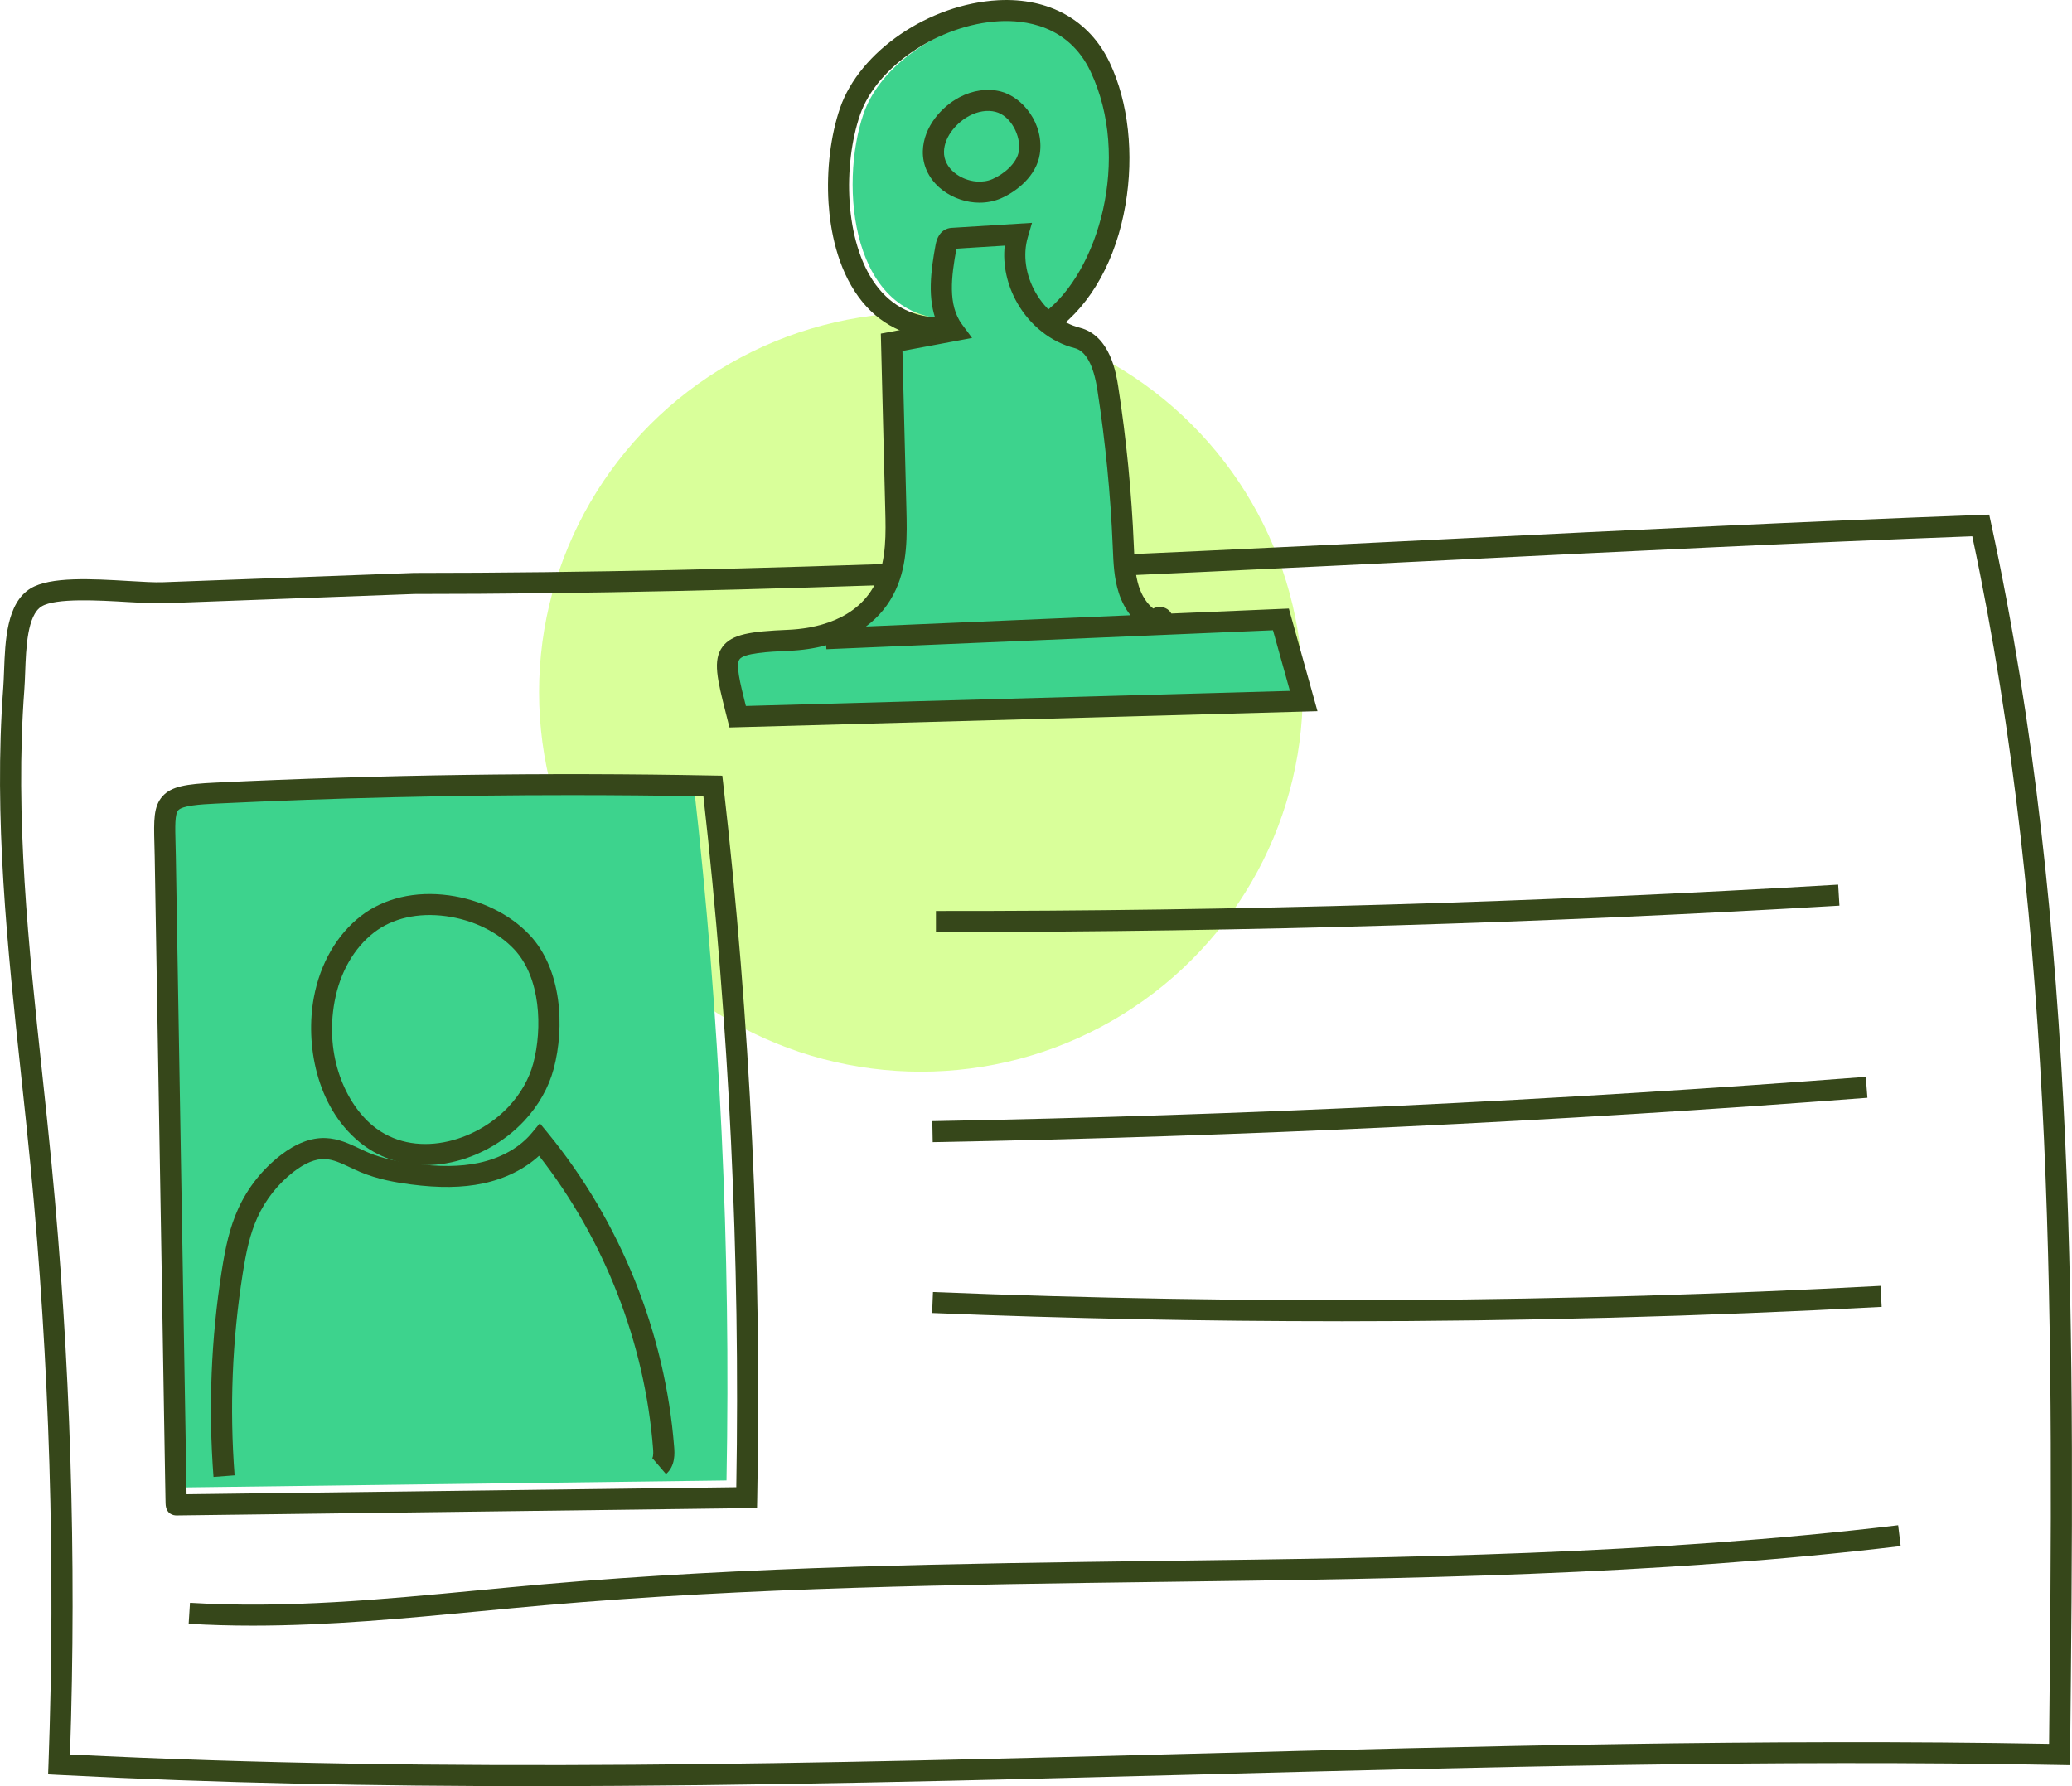
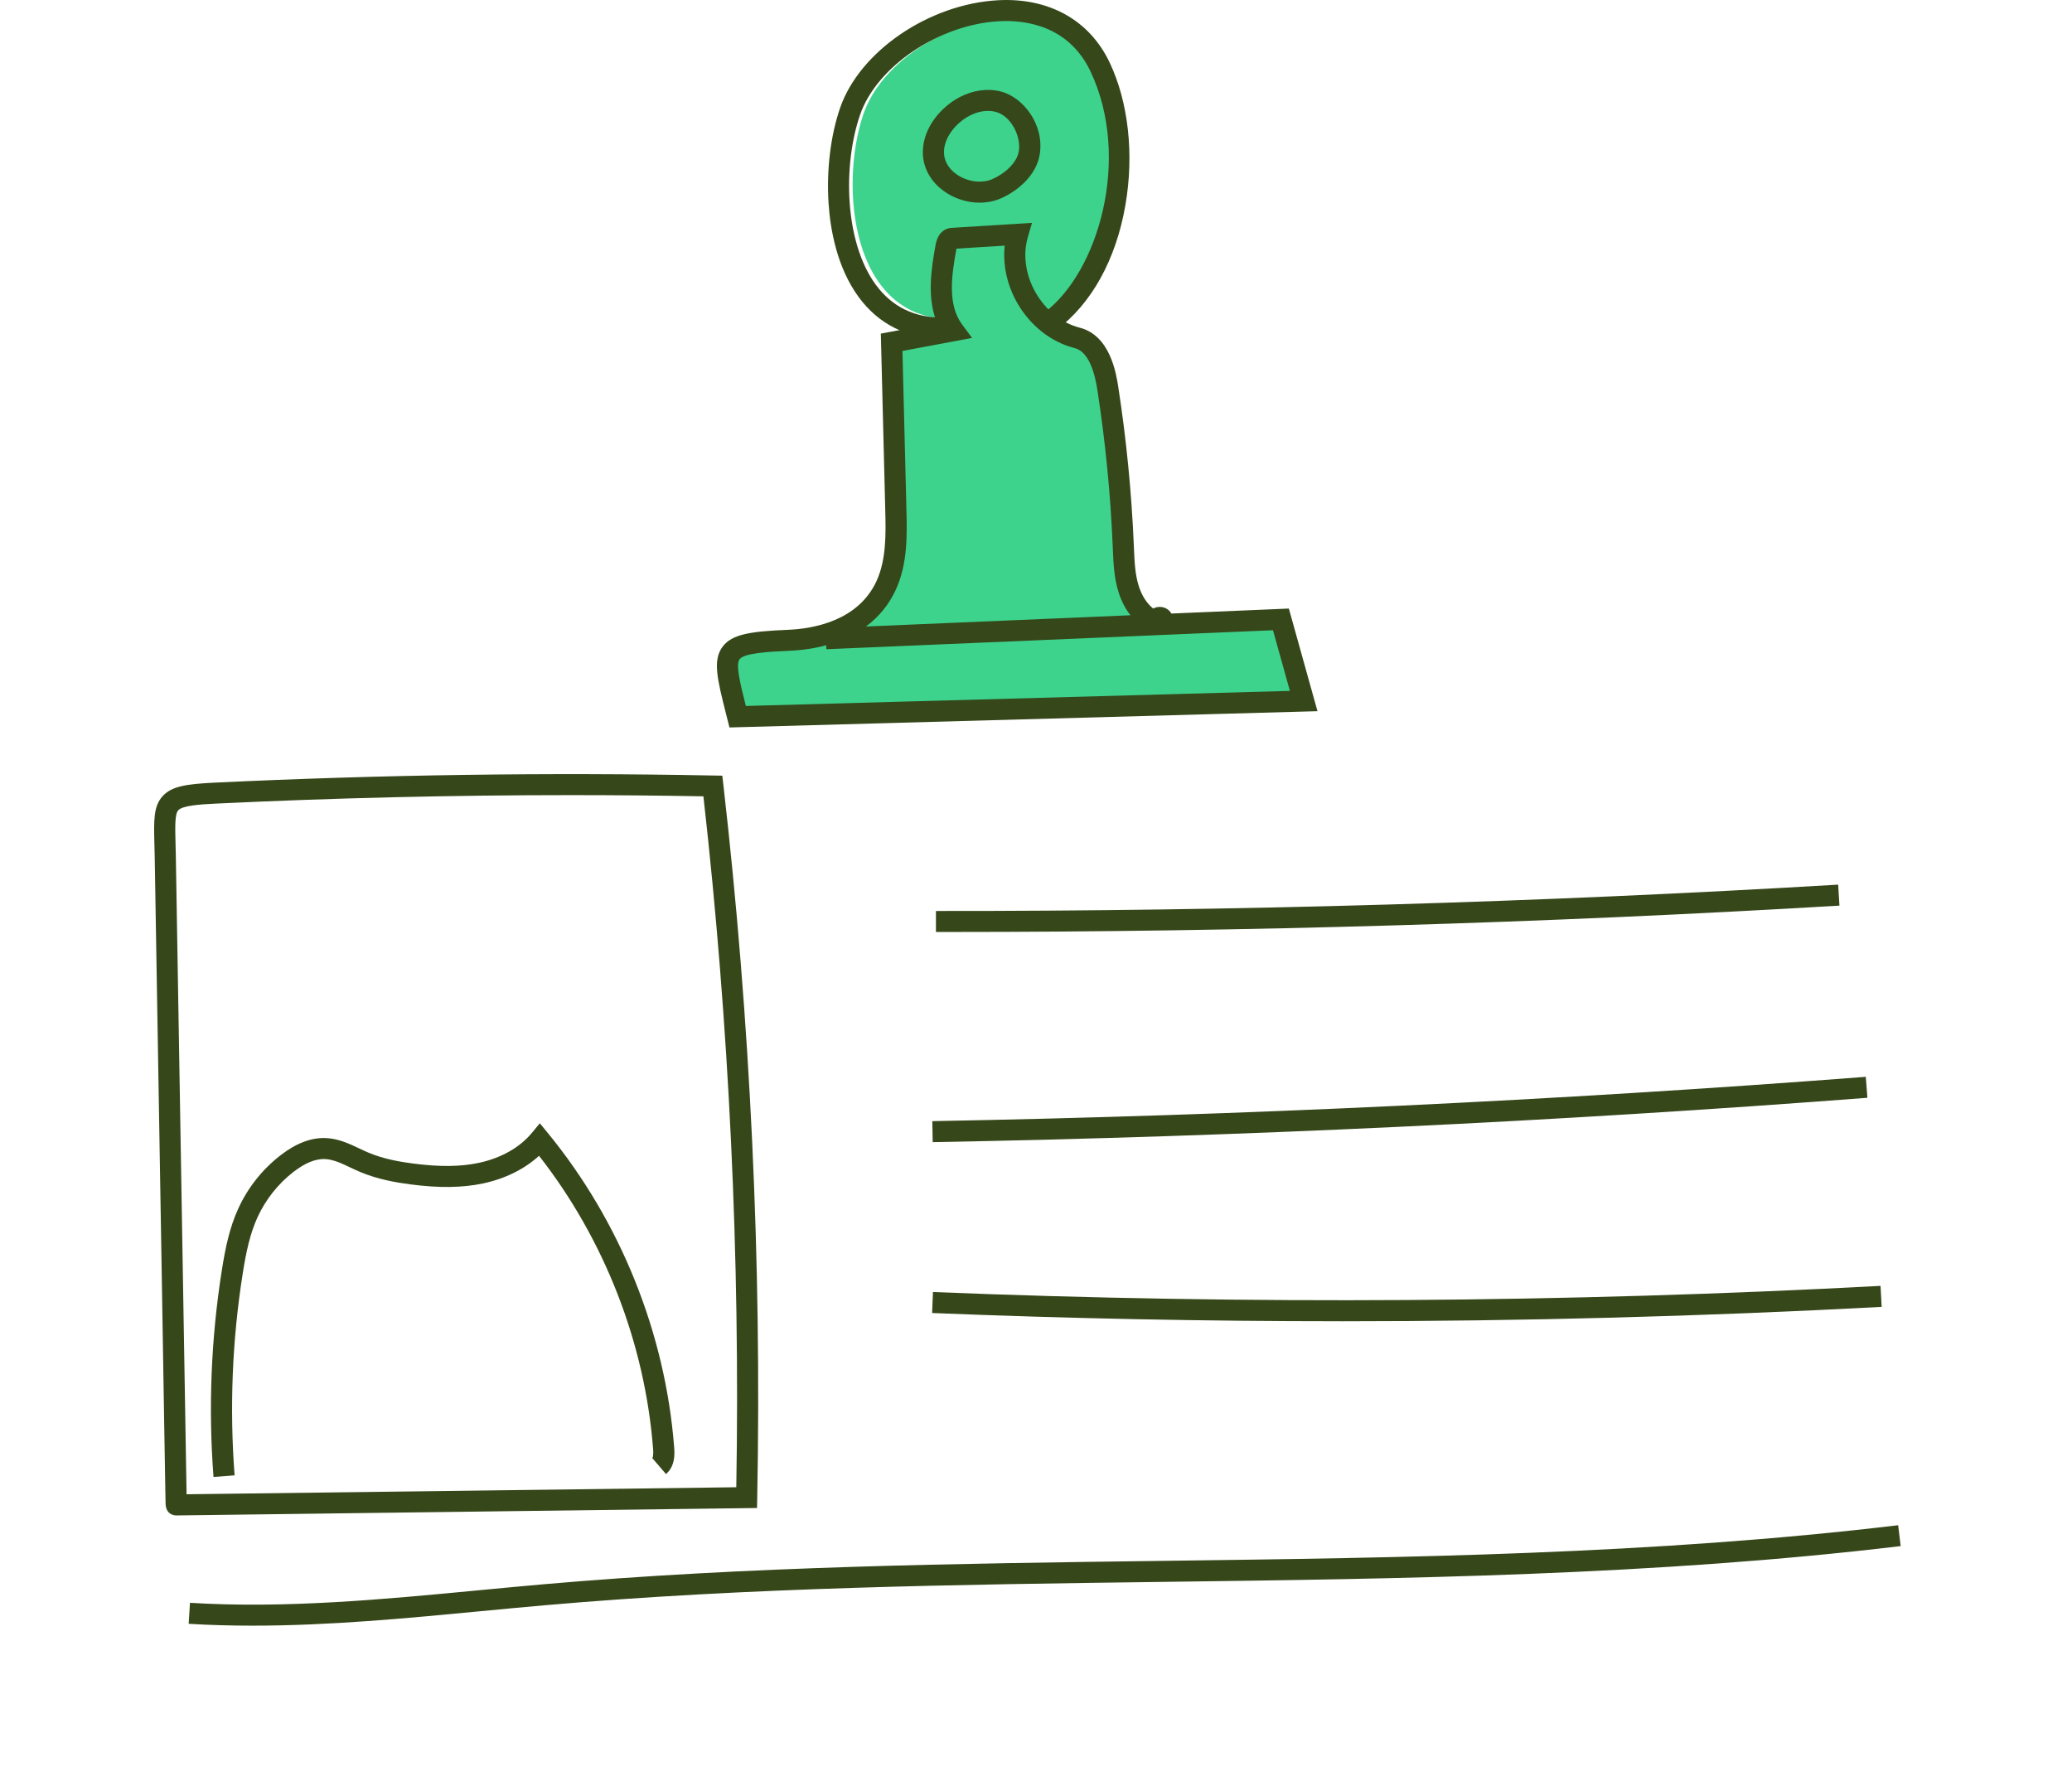
<svg xmlns="http://www.w3.org/2000/svg" width="116" height="100" viewBox="0 0 116 100" fill="none">
  <g clip-path="url(#clip0_138_315)">
    <g filter="url(#filter0_f_138_315)">
-       <ellipse cx="51.558" cy="38.75" rx="21.378" ry="21.25" fill="#C9FF6F" fill-opacity="0.7" />
-     </g>
+       </g>
    <path fill-rule="evenodd" clip-rule="evenodd" d="M53.339 17.856C47.634 17.956 46.966 10.359 48.346 6.367C50 1.584 58.954 -1.627 61.628 4.022C63.533 8.048 62.718 14.731 58.963 17.51C57.053 17.598 55.251 17.822 53.339 17.855V17.856Z" fill="#3DD38D" />
-     <path fill-rule="evenodd" clip-rule="evenodd" d="M9.841 83.283C20.118 83.15 30.395 83.019 40.673 82.886C40.918 69.903 40.307 56.903 38.846 44.001C29.886 43.826 20.921 43.956 11.97 44.391C8.91 44.539 9.198 44.861 9.249 47.852C9.288 50.15 9.326 52.449 9.364 54.747C9.44 59.266 9.515 63.783 9.59 68.302C9.611 69.55 9.831 83.283 9.841 83.283Z" fill="#3DD38D" />
-     <path d="M29.993 100C21.074 100 12.143 99.832 3.275 99.372L2.694 99.341L2.715 98.763C3.12 87.615 2.78 76.334 1.705 65.231C1.542 63.545 1.358 61.828 1.179 60.166C0.421 53.088 -0.362 45.769 0.181 38.521C0.202 38.238 0.214 37.915 0.227 37.574C0.29 35.878 0.366 33.77 1.707 32.946C2.81 32.269 5.155 32.407 7.224 32.529C7.966 32.573 8.666 32.614 9.111 32.597L23.177 32.077C42.628 32.077 62.473 31.098 81.666 30.15C91.245 29.677 101.15 29.189 110.869 28.828L111.365 28.81L111.469 29.292C116.385 51.981 116.135 75.496 115.893 98.235L115.887 98.828L115.291 98.817C99.152 98.508 82.73 98.939 66.848 99.356C54.732 99.673 42.375 99.998 29.993 99.998V100ZM3.918 98.227C24.864 99.283 46.189 98.724 66.817 98.182C82.516 97.77 98.744 97.344 114.717 97.632C114.954 75.303 115.155 52.239 110.417 30.024C100.864 30.382 91.137 30.862 81.725 31.327C62.522 32.275 42.666 33.254 23.189 33.255L9.156 33.775C8.653 33.794 7.959 33.753 7.155 33.706C5.546 33.611 3.114 33.468 2.33 33.95C1.526 34.443 1.459 36.278 1.41 37.619C1.397 37.972 1.385 38.305 1.362 38.611C0.827 45.754 1.604 53.019 2.357 60.044C2.535 61.708 2.719 63.428 2.883 65.121C3.945 76.082 4.294 87.216 3.919 98.227H3.918Z" fill="#36471A" />
    <path d="M9.866 84.843C9.756 84.843 9.284 84.805 9.27 84.167L9.264 83.878C9.259 83.627 9.252 83.265 9.245 82.816C9.23 81.92 9.208 80.679 9.186 79.305C9.14 76.556 9.087 73.268 9.051 71.117L8.735 52.377C8.71 50.905 8.685 49.432 8.661 47.96C8.656 47.706 8.65 47.469 8.644 47.251C8.61 45.936 8.59 45.142 9.101 44.577C9.603 44.022 10.413 43.894 12.041 43.816C21.297 43.373 30.677 43.239 39.92 43.418L40.438 43.427L40.497 43.939C42.01 57.142 42.647 70.573 42.393 83.859L42.382 84.428L9.872 84.844C9.872 84.844 9.869 84.844 9.866 84.844V84.843ZM31.97 44.516C25.346 44.516 18.691 44.674 12.098 44.99C11.198 45.033 10.217 45.1 9.98 45.363C9.785 45.578 9.802 46.267 9.827 47.22C9.833 47.441 9.839 47.68 9.844 47.939C9.869 49.411 9.894 50.884 9.918 52.356L10.234 71.097C10.289 74.418 10.407 81.587 10.445 83.659L41.221 83.266C41.443 70.39 40.824 57.381 39.38 44.583C36.919 44.538 34.447 44.516 31.972 44.516H31.97Z" fill="#36471A" />
-     <path d="M23.821 65.231C22.433 65.231 21.142 64.783 20.106 63.925C17.688 61.924 17.091 58.424 17.571 55.842C17.925 53.944 18.862 52.322 20.212 51.278C21.502 50.279 23.25 49.871 25.132 50.127C26.905 50.369 28.553 51.178 29.654 52.349C31.451 54.26 31.624 57.489 30.998 59.84C30.72 60.886 30.148 61.894 29.349 62.753C28.201 63.985 26.603 64.852 24.967 65.132C24.58 65.198 24.198 65.231 23.823 65.231H23.821ZM18.734 56.056C18.154 59.171 19.386 61.798 20.863 63.02C23.172 64.93 26.614 63.953 28.48 61.952C29.15 61.234 29.624 60.398 29.854 59.538C30.379 57.566 30.269 54.726 28.789 53.152C27.871 52.175 26.479 51.497 24.971 51.292C23.407 51.08 21.975 51.404 20.939 52.207C19.818 53.074 19.035 54.441 18.735 56.056H18.734Z" fill="#36471A" />
    <path d="M54.835 11.346C54.747 11.346 54.66 11.342 54.572 11.335C53.843 11.278 53.117 10.969 52.581 10.491C51.97 9.944 51.645 9.222 51.665 8.455C51.7 7.099 52.723 5.965 53.72 5.442C54.463 5.053 55.274 4.936 56.004 5.115C57.256 5.422 58.47 6.94 58.212 8.629C58.026 9.844 56.921 10.723 56.031 11.107C55.666 11.265 55.257 11.346 54.836 11.346H54.835ZM54.273 6.482C53.603 6.833 52.872 7.61 52.848 8.485C52.823 9.43 53.772 10.091 54.667 10.162C54.988 10.188 55.297 10.141 55.56 10.027C56.2 9.751 56.937 9.141 57.042 8.451C57.167 7.634 56.605 6.473 55.721 6.257C55.274 6.147 54.759 6.227 54.273 6.482Z" fill="#36471A" />
    <path d="M11.953 82.689C11.659 78.84 11.815 74.955 12.415 71.141C12.623 69.817 12.86 68.721 13.334 67.676C13.867 66.502 14.689 65.465 15.713 64.674C16.579 64.005 17.427 63.682 18.238 63.716C18.943 63.744 19.543 64.028 20.123 64.302C20.296 64.384 20.46 64.462 20.625 64.531C21.487 64.896 22.424 65.052 23.145 65.144C24.61 65.335 25.771 65.323 26.795 65.107C28.034 64.846 29.087 64.254 29.763 63.442L30.222 62.889L30.678 63.444C34.738 68.402 37.246 74.642 37.742 81.018C37.767 81.333 37.824 82.071 37.285 82.527L36.517 81.632C36.53 81.62 36.596 81.541 36.562 81.107C36.103 75.19 33.843 69.395 30.178 64.709C29.361 65.456 28.271 65.996 27.041 66.257C25.882 66.501 24.594 66.519 22.992 66.311C22.197 66.207 21.157 66.034 20.162 65.614C19.975 65.535 19.793 65.448 19.615 65.365C19.12 65.13 18.654 64.91 18.19 64.891C17.667 64.87 17.078 65.109 16.439 65.603C15.568 66.276 14.868 67.16 14.413 68.159C13.993 69.084 13.778 70.094 13.585 71.324C12.998 75.048 12.847 78.842 13.134 82.6L11.954 82.69L11.953 82.689Z" fill="#36471A" />
    <path d="M53.165 52.178C52.908 52.178 52.655 52.178 52.398 52.178V51.002C69.171 51.017 86.165 50.522 102.909 49.528L102.98 50.703C86.469 51.682 69.713 52.178 53.166 52.178H53.165Z" fill="#36471A" />
    <path d="M52.217 63.945L52.195 62.769C69.558 62.45 87.141 61.615 104.455 60.288L104.546 61.461C87.209 62.791 69.603 63.627 52.217 63.945Z" fill="#36471A" />
    <path d="M75.059 73.972C67.415 73.972 59.777 73.819 52.184 73.511L52.232 72.336C69.837 73.048 87.685 72.932 105.281 71.992L105.344 73.168C95.302 73.704 85.176 73.973 75.06 73.973L75.059 73.972Z" fill="#36471A" />
    <path d="M14.149 91.015C12.952 91.015 11.756 90.984 10.562 90.911L10.636 89.736C16.001 90.066 21.477 89.543 26.773 89.037C27.955 88.924 29.178 88.808 30.38 88.702C41.904 87.691 53.668 87.537 65.043 87.388C78.595 87.212 92.608 87.028 106.267 85.392L106.409 86.56C92.687 88.205 78.641 88.389 65.058 88.565C53.704 88.714 41.964 88.867 30.483 89.874C29.285 89.979 28.065 90.095 26.884 90.208C22.71 90.607 18.425 91.015 14.148 91.015H14.149Z" fill="#36471A" />
    <path fill-rule="evenodd" clip-rule="evenodd" d="M64.816 34.678C64.752 34.535 65.077 34.525 65.068 34.68C65.058 34.835 64.843 34.896 64.698 34.834C63.946 34.511 63.438 33.774 63.191 32.997C62.944 32.219 62.92 31.392 62.886 30.578C62.761 27.615 62.471 24.659 62.017 21.729C61.838 20.578 61.437 19.206 60.304 18.917C57.884 18.301 56.277 15.502 56.974 13.117C55.749 13.194 54.523 13.269 53.298 13.345C53.089 13.358 52.999 13.613 52.961 13.819C52.667 15.412 52.417 17.212 53.384 18.515C52.229 18.731 51.073 18.947 49.918 19.163C49.996 22.284 50.074 25.404 50.152 28.524C50.188 29.963 50.212 31.46 49.613 32.77C48.615 34.946 46.357 35.755 44.143 35.848C40.145 36.017 40.357 36.391 41.296 40.126C51.86 39.834 62.422 39.541 72.985 39.249C72.56 37.725 72.135 36.201 71.71 34.679C65.529 34.941 59.349 35.204 53.168 35.466C50.857 35.564 48.548 35.664 46.237 35.761" fill="#3DD38D" />
    <path d="M40.838 40.727L40.645 39.961C40.157 38.025 39.888 36.96 40.456 36.203C40.979 35.505 42.009 35.349 44.118 35.261C45.528 35.202 48.047 34.767 49.074 32.526C49.63 31.313 49.594 29.839 49.56 28.539L49.313 18.678L52.464 18.088C51.898 16.743 52.113 15.145 52.378 13.712C52.529 12.891 53.045 12.772 53.261 12.758L57.776 12.477L57.542 13.281C57.254 14.266 57.415 15.398 57.984 16.389C58.552 17.379 59.452 18.093 60.45 18.347C62.159 18.783 62.493 20.933 62.602 21.639C63.058 24.58 63.353 27.58 63.477 30.554L63.482 30.669C63.514 31.433 63.544 32.154 63.755 32.82C63.926 33.354 64.21 33.791 64.561 34.07C64.763 33.959 65.024 33.947 65.248 34.047C65.393 34.112 65.507 34.219 65.578 34.35L72.156 34.071L73.759 39.817L40.84 40.728L40.838 40.727ZM46.254 36.127C45.615 36.3 44.918 36.404 44.169 36.436C42.965 36.487 41.66 36.569 41.405 36.908C41.182 37.206 41.416 38.175 41.757 39.525L72.215 38.681L71.267 35.285L46.264 36.348L46.254 36.127ZM50.523 19.649L50.745 28.509C50.781 29.937 50.822 31.555 50.152 33.014C49.772 33.844 49.207 34.536 48.48 35.076L63.289 34.446C63.008 34.087 62.78 33.657 62.628 33.174C62.368 32.359 62.334 31.524 62.301 30.717L62.296 30.603C62.175 27.673 61.883 24.717 61.434 21.819C61.218 20.432 60.79 19.649 60.158 19.487C58.851 19.154 57.684 18.238 56.957 16.973C56.377 15.963 56.133 14.825 56.248 13.752L53.545 13.92C53.545 13.92 53.545 13.924 53.545 13.925C53.26 15.47 53.049 17.07 53.862 18.166L54.422 18.92L50.524 19.649H50.523Z" fill="#36471A" />
    <path d="M52.74 18.958C50.799 18.958 49.187 18.154 48.07 16.629C46.854 14.967 46.483 12.851 46.386 11.368C46.266 9.524 46.501 7.583 47.032 6.043C48.126 2.87 52.012 0.221 55.878 0.013C58.726 -0.142 61.005 1.133 62.127 3.509C63.175 5.729 63.496 8.632 63.007 11.474C62.482 14.528 61.107 17.014 59.136 18.476L58.429 17.532C61.516 15.242 63.336 8.837 61.056 4.009C59.815 1.381 57.319 1.113 55.942 1.187C52.579 1.368 49.084 3.718 48.151 6.425C47.192 9.202 47.258 13.519 49.026 15.936C49.942 17.188 51.225 17.808 52.843 17.78L52.864 18.957C52.822 18.957 52.78 18.957 52.738 18.957L52.74 18.958Z" fill="#36471A" />
  </g>
  <defs>
    <filter id="filter0_f_138_315" x="-9.82" y="-22.5" width="122.754" height="122.5" filterUnits="userSpaceOnUse" color-interpolation-filters="sRGB">
      <feFlood flood-opacity="0" result="BackgroundImageFix" />
      <feBlend mode="normal" in="SourceGraphic" in2="BackgroundImageFix" result="shape" />
      <feGaussianBlur stdDeviation="20" result="effect1_foregroundBlur_138_315" />
    </filter>
    <clipPath id="clip0_138_315">
      <rect width="116" height="100" fill="white" />
    </clipPath>
  </defs>
</svg>